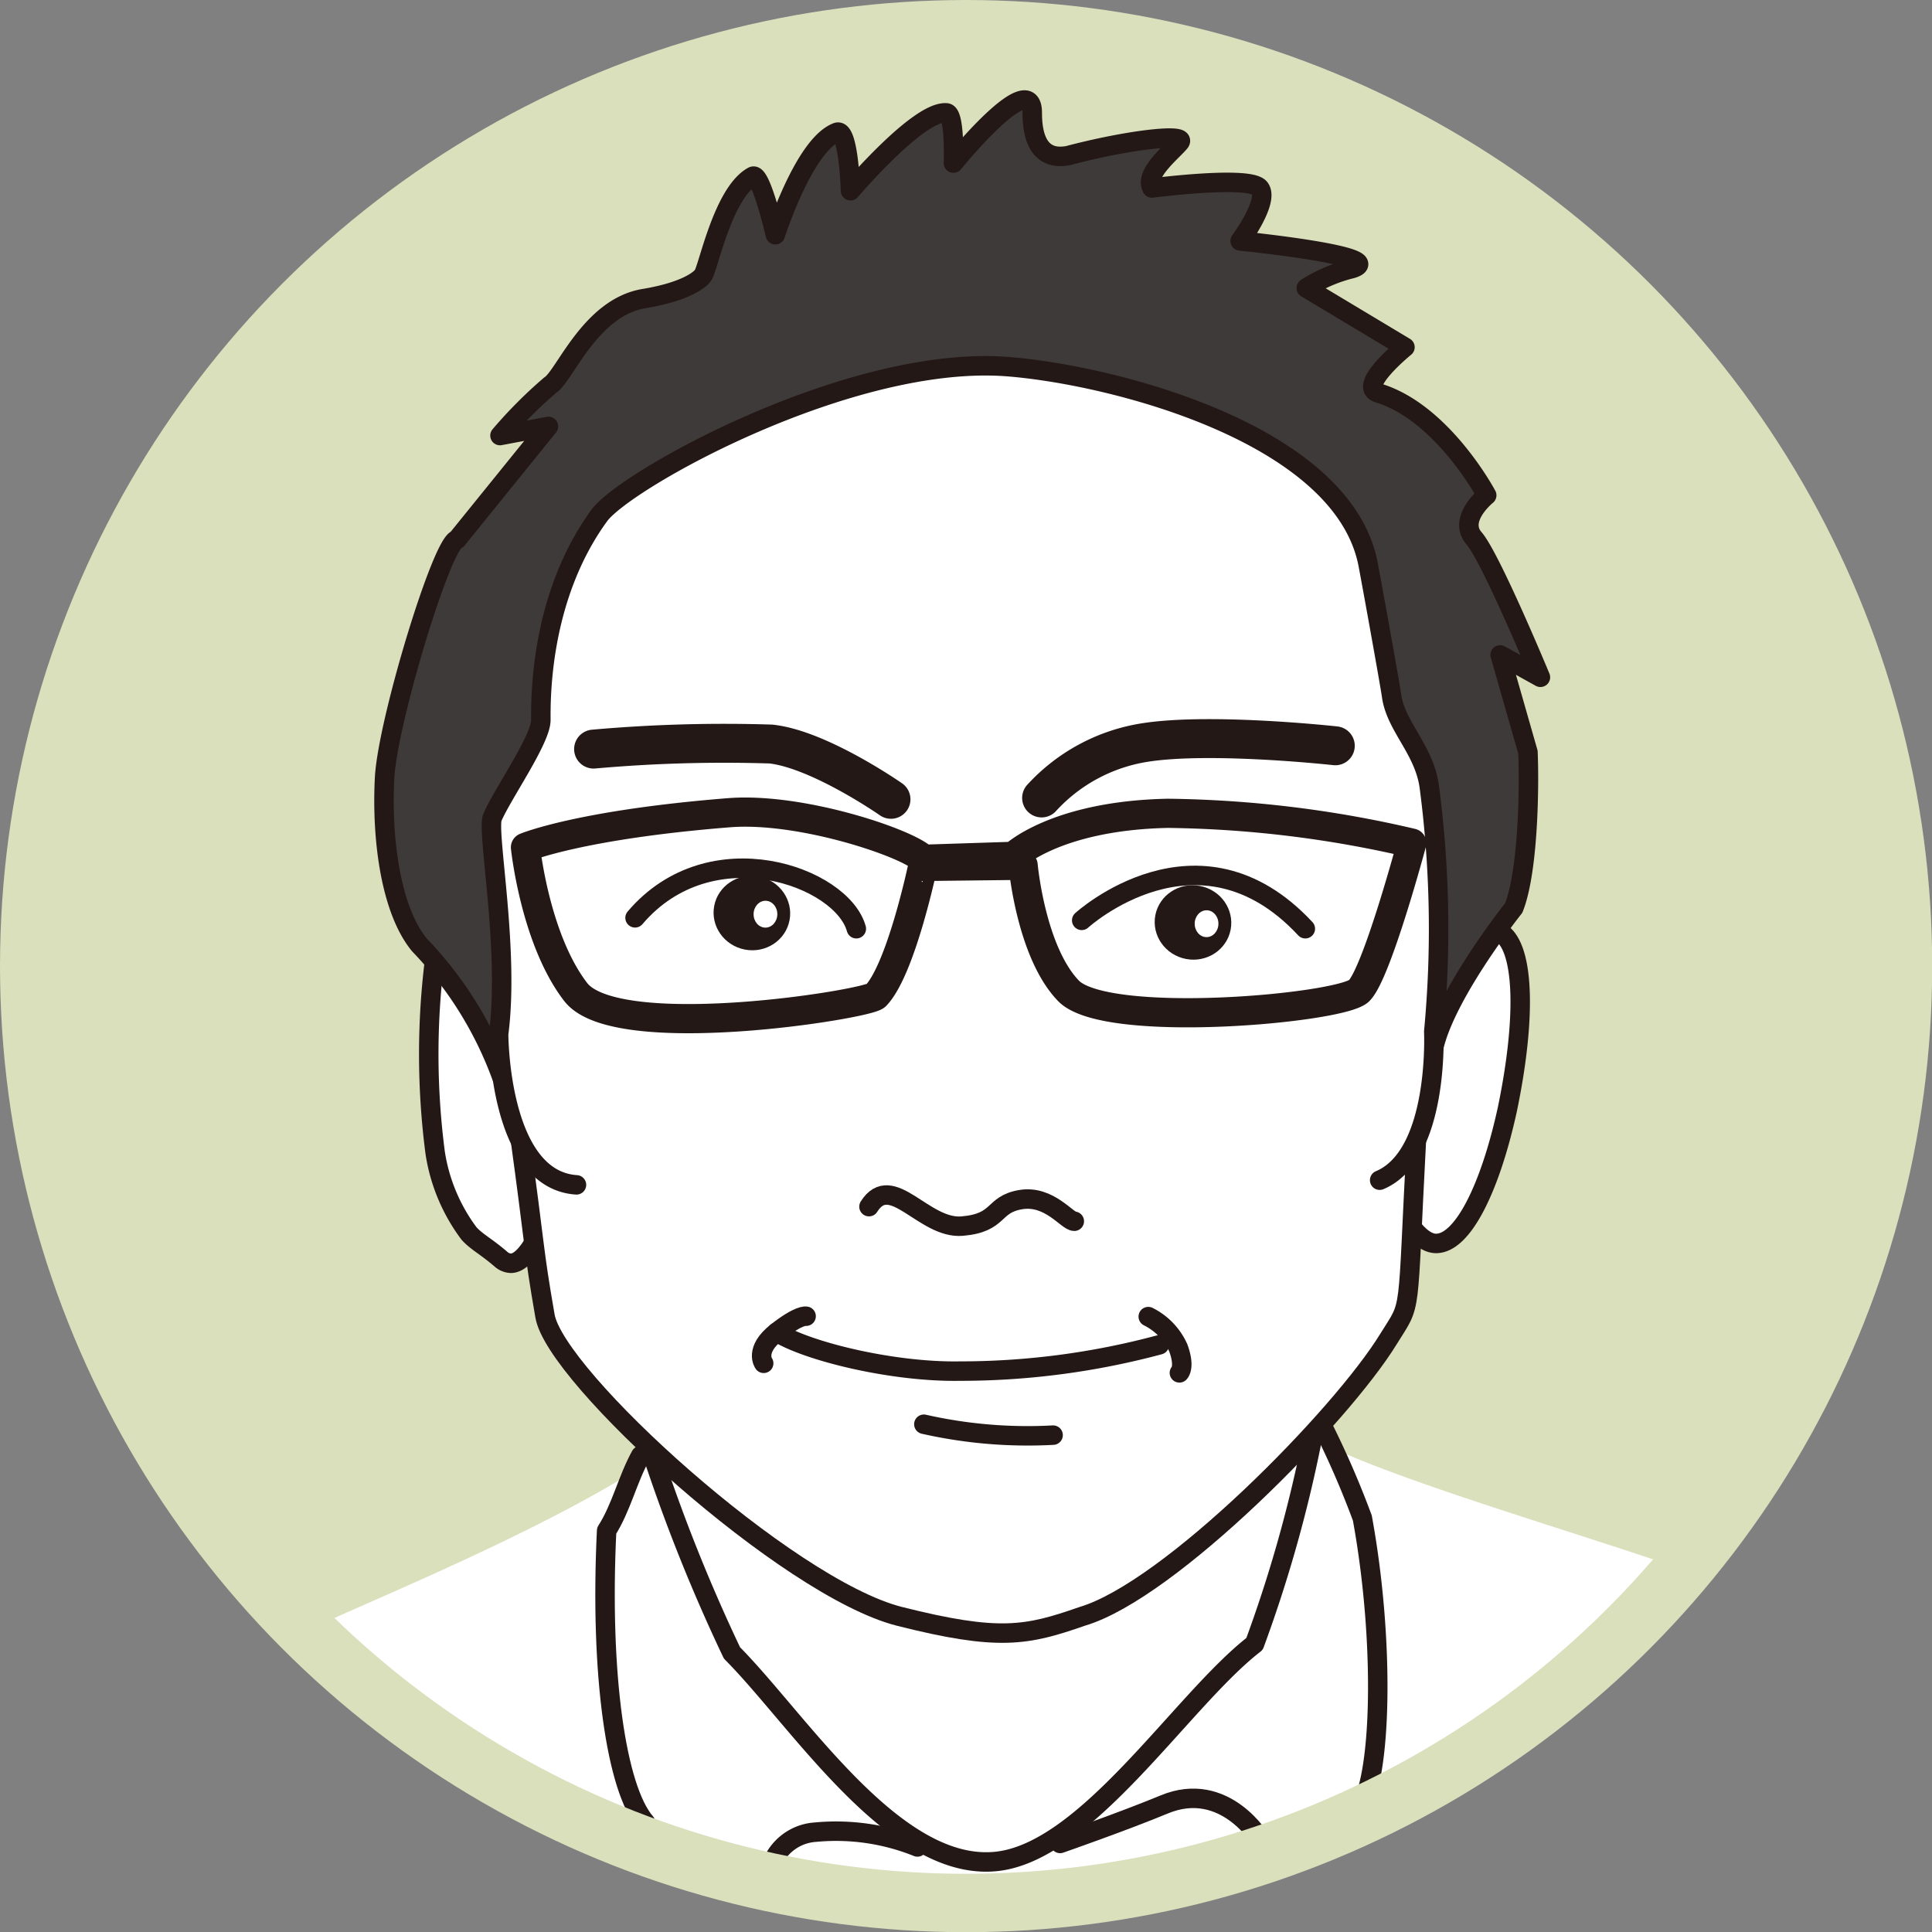
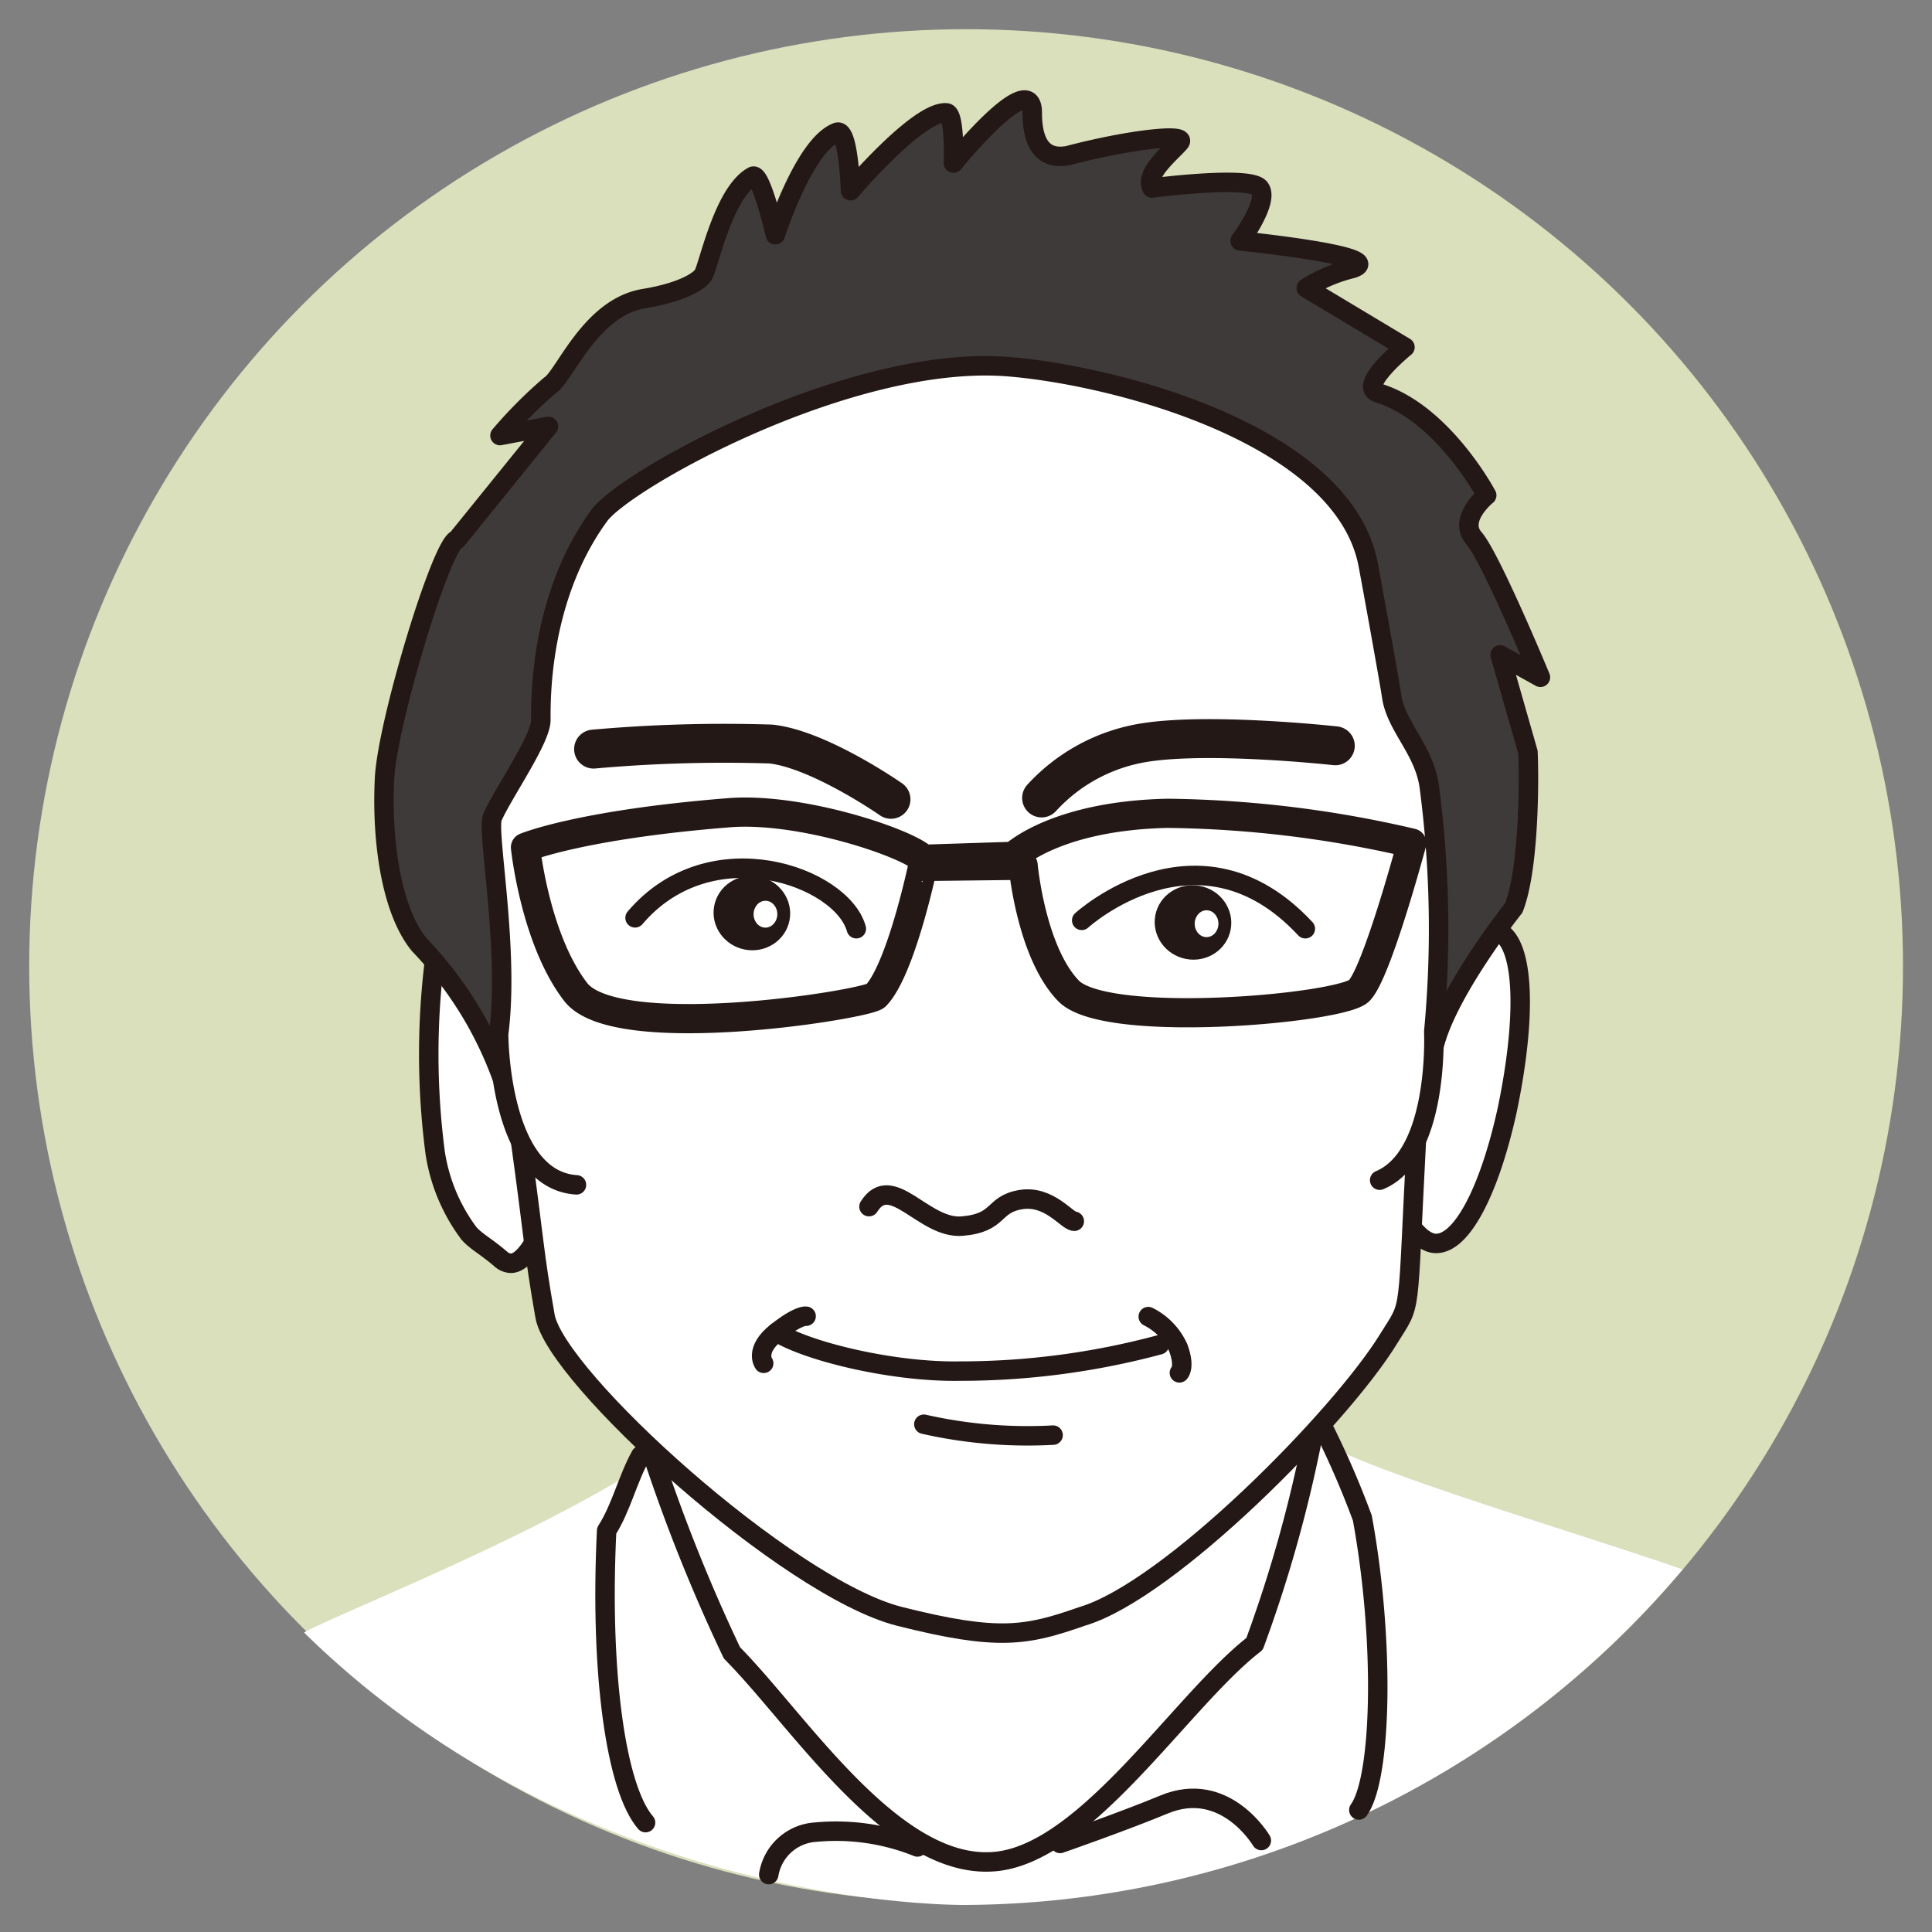
<svg xmlns="http://www.w3.org/2000/svg" viewBox="0 0 99.27 99.27">
  <rect x="0" y="0" width="99.27" height="99.27" fill="#808080" stroke="none" />
  <defs>
    <style>.cls-1{fill:#dadfbc;}.cls-2,.cls-3{fill:#fff;}.cls-2,.cls-4,.cls-5,.cls-6,.cls-7{stroke:#231815;stroke-linecap:round;stroke-linejoin:round;}.cls-4{fill:#3e3a39;}.cls-5,.cls-6,.cls-7,.cls-9{fill:none;}.cls-5{stroke-width:1.5px;}.cls-6{stroke-width:2px;}.cls-8{fill:#231815;}.cls-9{stroke:#dadfbc;stroke-miterlimit:10;stroke-width:3px;}</style>
  </defs>
  <g id="レイヤー_2" data-name="レイヤー 2">
    <g id="レイヤー_2-2" data-name="レイヤー 2">
      <circle class="cls-1" cx="49.64" cy="49.64" r="48.14" />
      <path class="cls-2" d="M76.94,47.83c1.41.57,1.51,4.4.5,9.22-.88,4-2.29,6.87-3.67,6.84S71.18,60.48,71,60a9.84,9.84,0,0,1,0-6.11C72.16,50.46,75.38,47.2,76.94,47.83Z" />
      <path class="cls-3" d="M86.45,80.64A48.52,48.52,0,0,1,49.56,97.88c-1.75,0-20-.31-33.94-14,1.81-1,11.63-4.83,17.59-8.68a39,39,0,0,1,14.18-2.33s12.84-3.31,19.93.94C70.6,75.74,80.77,78.65,86.45,80.64Z" />
      <path class="cls-2" d="M22.36,49.1a39.11,39.11,0,0,0,0,10.13,9.24,9.24,0,0,0,1.74,4.15c.4.44.86.65,1.63,1.31a.81.81,0,0,0,.52.22c.78,0,1.47-1.61,1.47-1.61h0A5.24,5.24,0,0,0,29.48,61c.74-2.09-.33-4.15-1.85-7a33.34,33.34,0,0,0-4.26-6.11" />
      <path class="cls-2" d="M33.44,74.48a87.5,87.5,0,0,0,4.17,10.45C41,88.34,45.85,96,51,95.66c4.74-.29,9.7-8.29,13.46-11.19a69.41,69.41,0,0,0,2.91-10.26" />
      <path class="cls-4" d="M25.78,55.33a19.32,19.32,0,0,0-4.23-6.78c-1.48-1.8-1.95-5.47-1.79-8.57.15-2.89,2.95-12.1,3.72-12.26l4.7-5.81-2.49.47a23.33,23.33,0,0,1,2.58-2.59c.74-.46,2.06-4,4.83-4.45,2.46-.41,3-1.15,3-1.17.25-.17,1-4.24,2.58-5.11.41-.22,1.16,3,1.16,3S41.31,7.45,43,6.8c.61-.23.7,3,.7,3s3.49-4.11,4.92-4c.46,0,.37,2.58.37,2.58s4.05-5,4.05-2.58S54.35,8.08,54.86,8C58,7.17,61,6.84,60.62,7.31s-1.84,1.61-1.43,2.35c0,0,5-.65,5.53,0s-1,2.72-1,2.72,7.78.78,5.75,1.42a7.82,7.82,0,0,0-2.35,1l1.37.82,3.7,2.22s-2.46,2-1.38,2.35c3.32,1,5.58,5.26,5.58,5.26s-1.51,1.22-.65,2.21,3.41,7.14,3.41,7.14l-2.07-1.15,1.43,5c.08,1.94,0,6.17-.73,8,0,0-3.93,4.93-4.2,7.7" />
      <path class="cls-2" d="M72.78,58.53c-.5,9.43-.2,8.27-1.43,10.26-2.45,4-11.24,12.93-15.74,14.26-2.86,1-4.29,1.29-9.4,0C40.46,81.59,28.5,70.73,28,67.6c-.61-3.5-.47-3.3-1.32-9.46" />
      <path class="cls-2" d="M29.62,60.88c-4-.26-4-7.75-4-7.75.57-4.32-.62-10.41-.32-11.13.5-1.18,2.49-4,2.49-5s-.09-6.27,3-10.51c1.32-1.83,12.9-8.29,21-7.65,5.43.43,17.3,3.47,18.52,10.23.12.62,1.09,5.95,1.2,6.73.24,1.57,1.71,2.76,1.94,4.7A56.1,56.1,0,0,1,73.67,53s.3,6.35-2.78,7.64" />
      <path class="cls-5" d="M27,43.54s2.79-1.17,10.45-1.78c3.73-.3,9.27,1.59,10,2.39L52.08,44s2.15-2.09,7.92-2.21a57.64,57.64,0,0,1,12.54,1.53S70.75,50,69.83,50.91s-13,2-14.93,0-2.33-6.45-2.33-6.45l-5.16.06S46.3,49.81,45,51.16c-.43.45-13.33,2.52-15.42-.19S27,43.54,27,43.54Z" />
      <path class="cls-6" d="M53.52,41a9.09,9.09,0,0,1,5.26-2.84c3.4-.55,9.83.16,9.83.16" />
      <path class="cls-6" d="M45.78,41.07s-3.68-2.57-6.17-2.84a75.68,75.68,0,0,0-9.11.26" />
      <path class="cls-7" d="M39.91,68.45c1.6,1,6,2.06,9.4,2a39.45,39.45,0,0,0,10.26-1.35" />
      <path class="cls-7" d="M44.65,62c1.16-1.84,2.82,1.17,4.79,1s1.53-1.11,3-1.36,2.39,1.11,2.76,1.11" />
      <path class="cls-7" d="M55.58,47.29s6-5.47,11.49.43" />
      <path class="cls-7" d="M44,47.72c-.74-2.68-7.48-5.13-11.37-.56" />
      <ellipse class="cls-8" cx="38.63" cy="46.91" rx="1.91" ry="1.97" transform="translate(-14.68 76.08) rotate(-79.21)" />
      <ellipse class="cls-3" cx="39.33" cy="46.98" rx="0.69" ry="0.61" transform="translate(-8.14 85.71) rotate(-89.28)" />
      <ellipse class="cls-8" cx="61.3" cy="47.4" rx="1.91" ry="1.97" transform="translate(3.26 98.74) rotate(-79.21)" />
      <ellipse class="cls-3" cx="62" cy="47.47" rx="0.69" ry="0.61" transform="translate(13.75 108.86) rotate(-89.28)" />
      <path class="cls-7" d="M41.42,67.63s-.34-.1-1.51.82-.67,1.6-.67,1.6" />
      <path class="cls-7" d="M59,67.65a3.31,3.31,0,0,1,1.54,1.6c.37,1,.06,1.29.06,1.29" />
      <path class="cls-7" d="M47.47,73.18a24.18,24.18,0,0,0,6.64.56" />
      <path class="cls-7" d="M32.92,74.79c-.68,1.23-1,2.69-1.75,3.86-.36,7.41.5,13.27,2,15" />
      <path class="cls-7" d="M68.05,73.48A46.19,46.19,0,0,1,70,78c1.16,6.33,1,13.37-.18,15" />
      <path class="cls-7" d="M47.14,94.9a11.21,11.21,0,0,0-5.24-.76,2.6,2.6,0,0,0-2.4,2.18" />
      <path class="cls-7" d="M64.81,94.57s-1.86-3.16-5-1.85c-2.15.89-5.34,2-5.34,2" />
-       <circle class="cls-9" cx="49.64" cy="49.64" r="48.14" />
    </g>
  </g>
</svg>